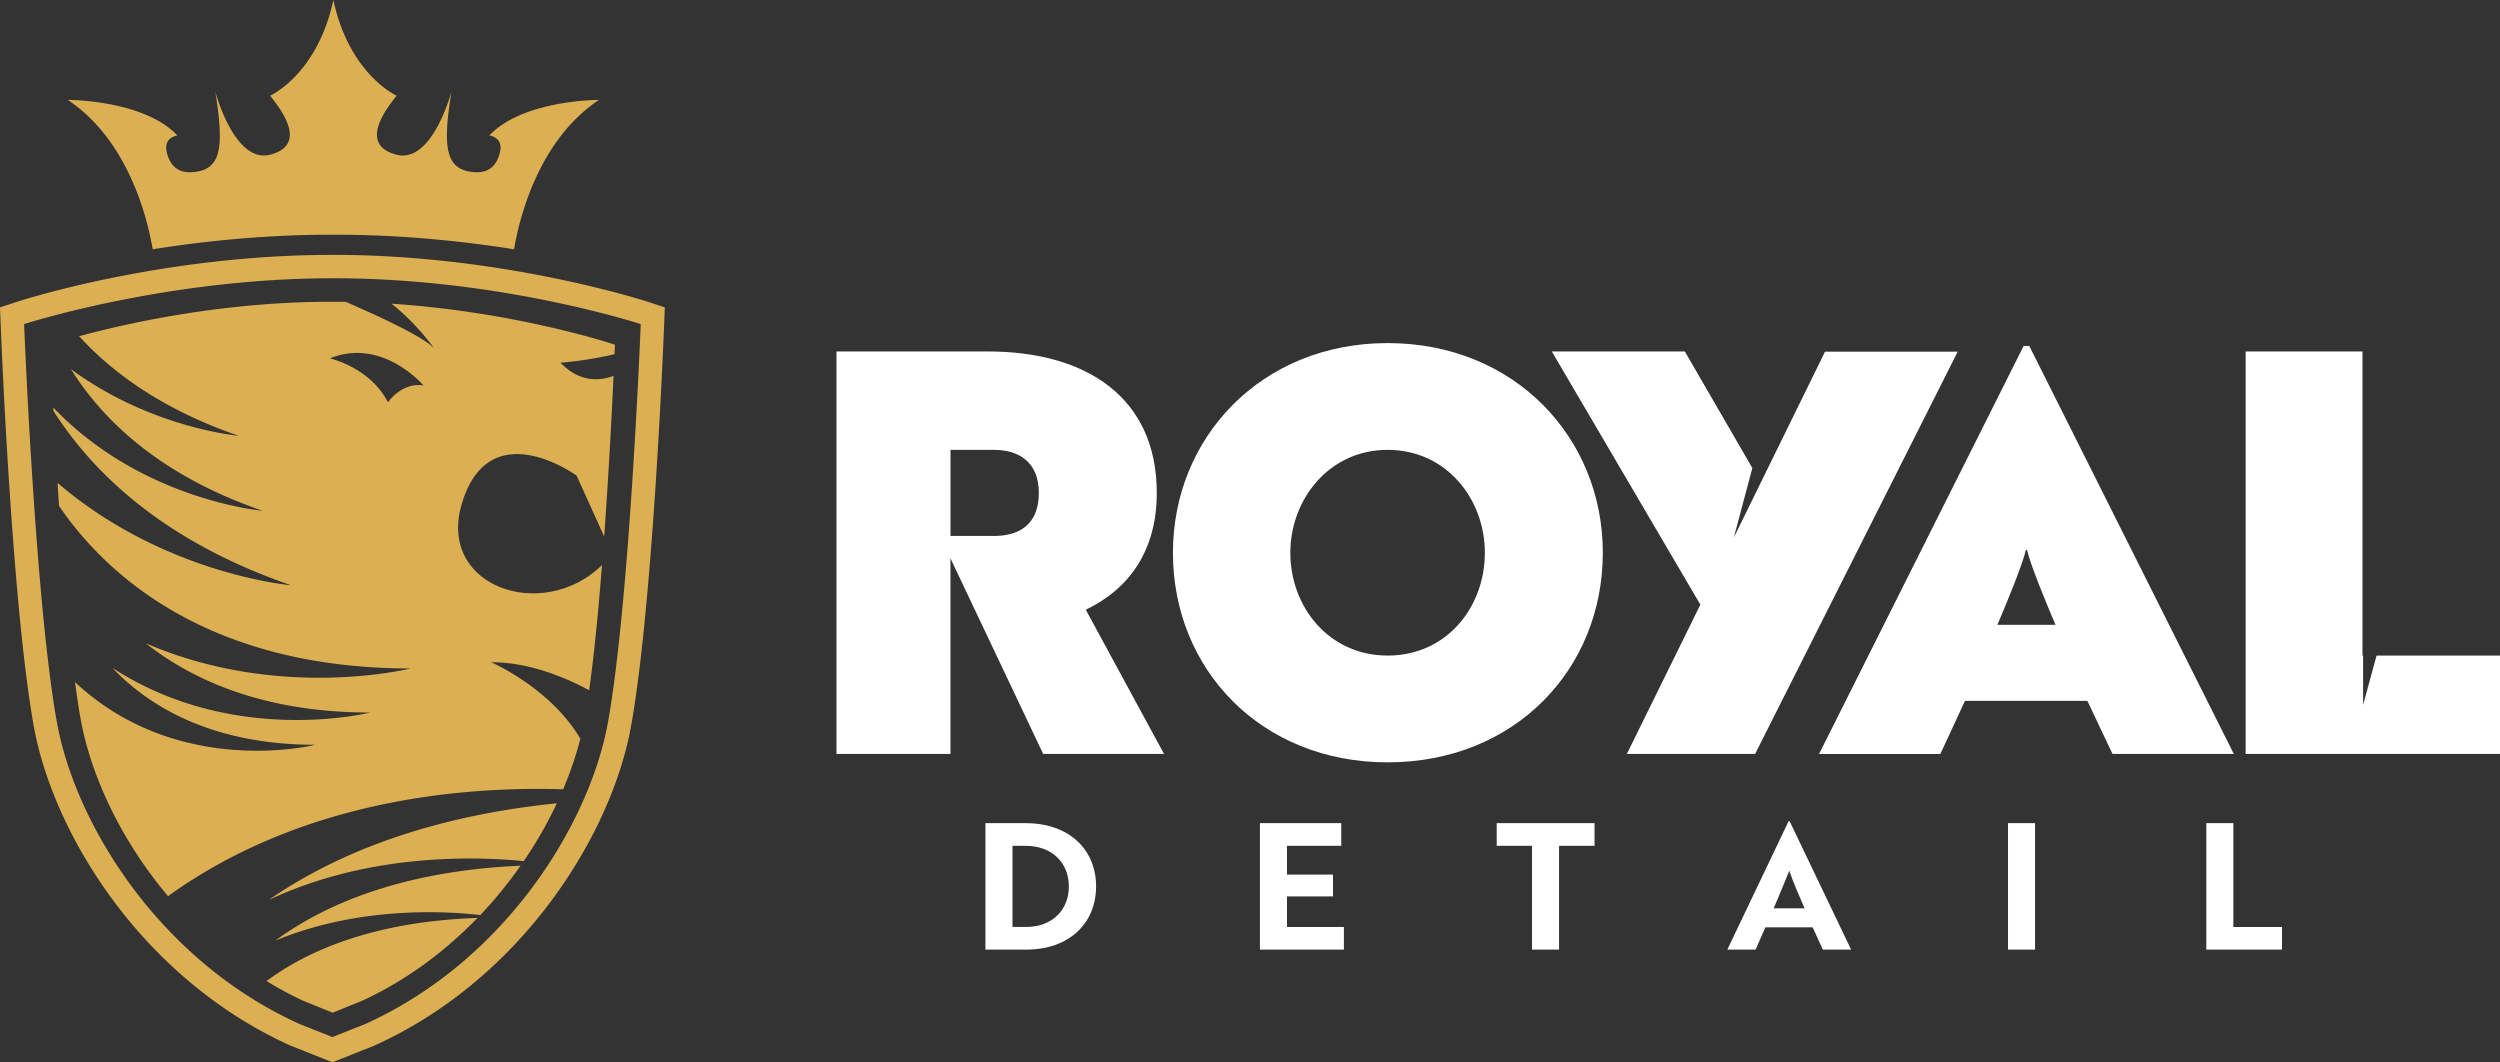
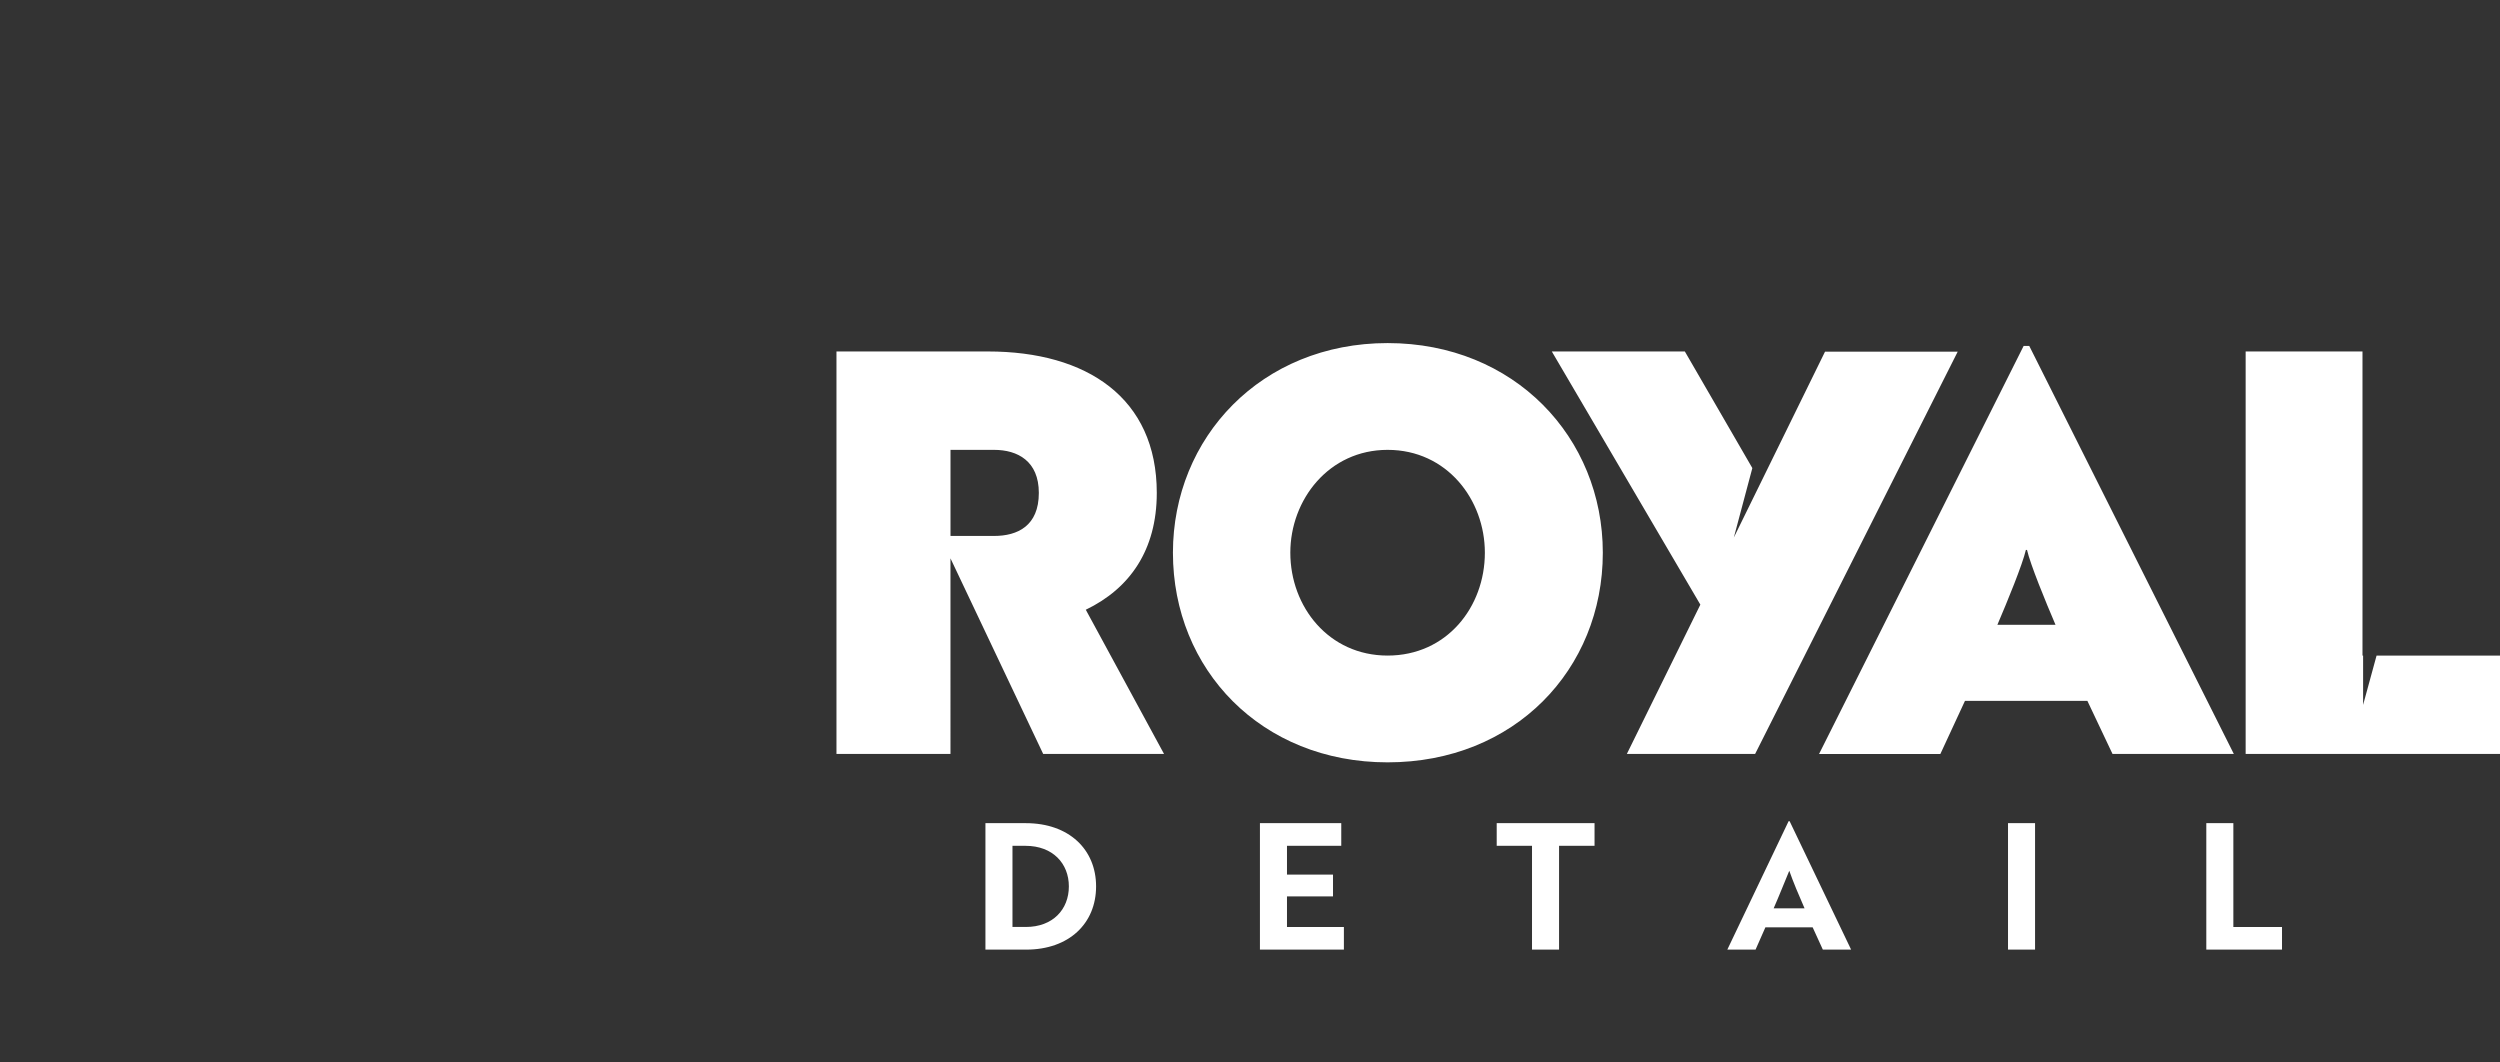
<svg xmlns="http://www.w3.org/2000/svg" id="Layer_1" data-name="Layer 1" viewBox="0 0 4977.78 2115.03">
  <rect x="0" y="0" width="4977.78" height="2115.03" fill="#333333" stroke="none" />
  <defs>
    <style>.cls-1{fill:#fff;}.cls-2{fill:#dcb052;}</style>
  </defs>
  <path class="cls-1" d="M2054.13,1911.07c85.32,0,139.19-52.1,139.19-125.89s-54.21-125.91-139.89-125.91H1973v251.8Zm-1.4-206.68c54.56,0,86.38,35.33,86.38,80.79,0,45.8-31.82,80.78-85.68,80.78h-26.59V1704.39Zm634,206.68V1866H2573.42V1805.1h91.63v-43.36h-91.63v-57.35h108.07v-45.12H2519.56v251.8Zm499.07-206.68v-45.12H2991v45.12h70.29v206.68h53.86V1704.39Zm264.32,206.68h56.29l19.6-44.41h94.07l20.29,44.41h56.3l-122.41-255.64h-2.09l-122,255.64Zm92.31-82.18c10.5-23.79,23.79-57.35,31.13-74.84,7.7,22,18.89,48.61,30.43,74.84Zm520.49,82.18v-251.8h-53.85v251.8Zm491.7,0V1866h-96.87V1659.27h-53.85v251.8Z" transform="translate(-10.89 -20.27)" />
  <path class="cls-1" d="M4988.67,1521.49v-195.9H4742.91l-26.81,98.16v-98.16h-1.23V720.08H4482.23v801.41Zm-771.49,0h241.54L4051.34,709h-11.13l-407.39,812.53h241.55l49-105.75H4167.1l50.08,105.75Zm-113.52-257.12H3987.89c20-46.75,50.09-120.21,56.77-149.15h2.23c6.68,28.94,36.73,102.4,56.77,149.15Zm-598.15,257.12,403.41-801.06H3644.75l-181.61,370.11L3500,952.26,3365.61,720.08h-264.9l295.78,504.1L3250.1,1521.49Zm-303.23-400.7c0-229.3-175.86-417.4-428.53-417.4-251.55,0-427.42,188.1-427.42,417.4,0,232.62,175.87,417.4,427.42,417.4,252.67,0,428.53-184.78,428.53-417.4Zm-234.86,0c0,108-75.68,204.8-193.67,204.8-116.87,0-193.68-96.84-193.68-204.8,0-105.75,76.81-204.8,193.68-204.8,118,0,193.67,99,193.67,204.8Zm-638.78,400.7-155.83-287.17c87.94-42.3,141.36-119.1,141.36-232.63,0-189.22-139.14-281.61-336.15-281.61H1676.39v801.41h227V1132L2088,1521.49Zm-249.32-519.8c0,65.67-42.31,85.7-89.05,85.7h-86.82V916h86.82c46.74,0,89.05,22.26,89.05,85.7Z" transform="translate(-10.89 -20.27)" />
-   <path class="cls-2" d="M1334.58,632.28l-33.44-11c-11.79-3.83-292-93.5-624.11-93.5-1.69,0-3.48,0-5.13,0-337,0-615.77,89.68-627.58,93.54l-33.43,11,1.41,35.17c2.27,56.89,23.43,562.6,65.91,798.9,38.16,212.49,214.28,502.09,511.75,636.09l82.84,32.85,82.79-32.85c297.15-133.88,473.58-423.56,511.77-636.09,42.46-236.19,63.62-742,65.9-799l1.32-35.11Zm-47.92,33.31c-.9,22.56-22.57,555.4-65.18,792.51C1185.36,1659,1018.19,1933,737.41,2059.51l-64.64,25.64-64.63-25.64C327,1932.83,160.19,1659,124.12,1458.1,81.48,1220.88,59.8,688.15,58.9,665.59h0C64,663.91,343.66,574.37,672,574.37H677c324.81,0,598.19,87.5,609.6,91.19l0,0Zm-159.75,76.94s52.63-3.88,107.53-16.95c.51-12.05.78-19,.78-19S1042,641.55,790.52,625c51,40.26,85.31,89.59,85.31,89.59C858,693,769,651.48,699.55,621.35c-8.19-.11-16.4-.19-24.67-.18h-3.26c-218.52-.32-411.22,43.58-503.16,68.57,68.09,74.54,168.71,147,317.61,198.22,0,0-173.43-14.67-333.85-132.61,63.11,101,176.63,211.4,381.28,281.86,0,0-240-20.42-416.47-205.42.11,2.18.23,4.46.34,6.68,79.5,124.81,220.84,260.26,473.18,347.16,0,0-252.9-21.48-465.06-203.94q1.41,22.6,3,45.91c85.65,126.26,285.69,323.63,699.92,323.63,0,0-259.5,65.47-527.06-50C394,1374.28,535.88,1439,747.86,1439c0,0-271.1,68.62-513.14-88.88,69.66,73.32,193.71,153.08,404.27,153.08,0,0-272,68.74-478.71-124.74,3.38,25.69,6.94,49.5,10.67,70.77,20,114,80.36,243.62,174.51,355.38C612.93,1612,934,1585.59,1132.1,1591.9a700.63,700.63,0,0,0,34.33-100.77C1106.59,1389.62,989,1339,989,1339c83-.87,163.94,38.68,195,55.73,10-71.65,18.5-160,25.56-249.36-117.37,114.85-327.81,43.87-279.39-121.13,54.07-184.27,228.79-57,228.79-57l54.9,121.25c9.2-127.22,15.43-249.2,18.69-319.76-33.69,12.26-70.73,9.75-105.62-26.14Zm-272.7,45.25c-43.4-7.08-70.85,33.52-70.85,33.52-35.5-69.53-115.67-87.48-115.67-87.48,104.64-42.51,186.52,54,186.52,54ZM961.55,1848c-208.86,7-340.24,66.61-420,125.59a720.43,720.43,0,0,0,72.49,39.09l59.18,24,59.17-24c88.26-40.7,165-98.43,229.13-164.68Zm5.69-5.75a855.29,855.29,0,0,0,80.12-98.24c-241,10.51-394.19,80-488,149,165.42-68.32,336-59,407.85-50.78Zm86.51-107.38a837.54,837.54,0,0,0,65.91-115.17c-269.92,27.41-452.83,108.71-573.52,192.42,197.83-93,409-87,507.61-77.25ZM1203.43,219.19s-151.08-.43-218.22,70.92c0,0,28.73,3,21,34-8.39,33.58-30.08,43.07-60.66,37.77-48.45-8.39-52.65-53.71-35.86-158.63,0,0-38.14,143.35-109.12,125.06-81.41-21-12.58-100.72,0-117.5,0,0-94-42-125.89-190.53-31.9,148.56-125.9,190.53-125.9,190.53,12.59,16.78,81.41,96.52,0,117.5-71,18.29-109.11-125.06-109.11-125.06,16.79,104.92,12.59,150.24-35.86,158.63-30.58,5.3-52.27-4.19-60.66-37.77-7.75-31,21-34,21-34C297,218.76,145.89,219.19,145.89,219.19c122.27,81.51,159.32,239.93,169,297.41,103.68-16.38,226.79-29.22,357.85-29h3.84c131.06-.18,254.17,12.66,357.85,29,9.69-57.48,46.73-215.9,169-297.41Z" transform="translate(-10.89 -20.27)" />
</svg>